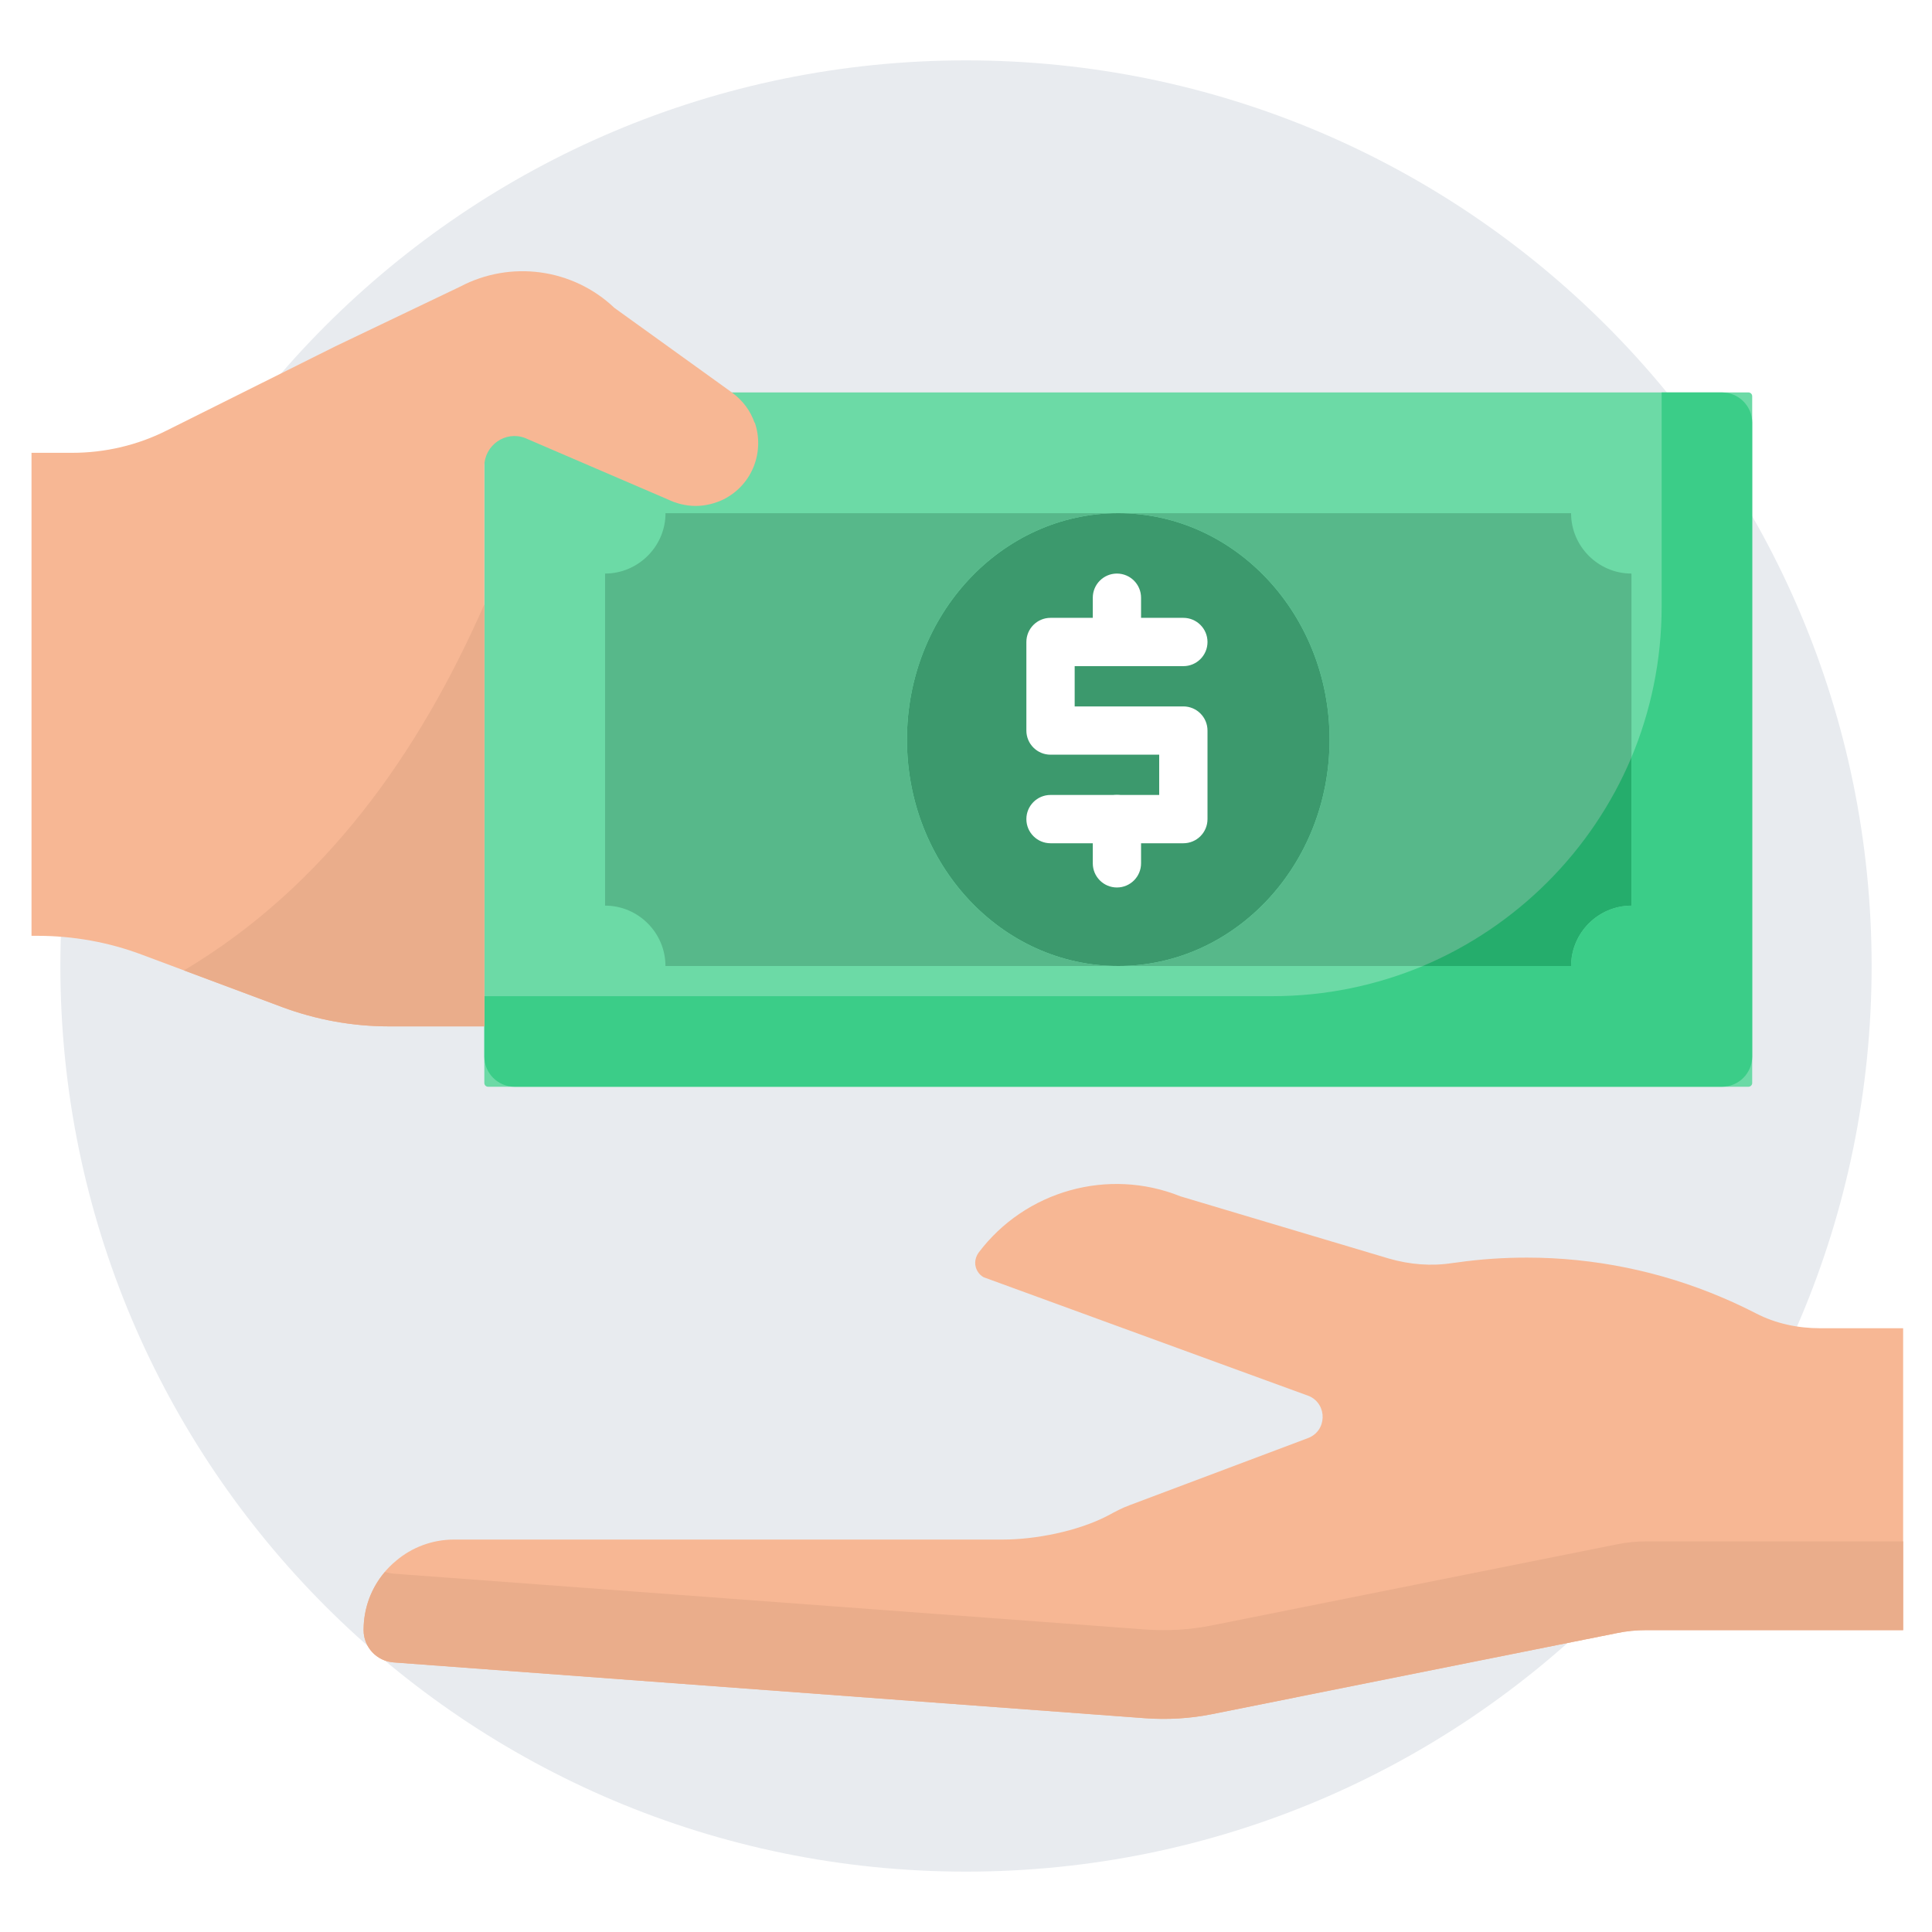
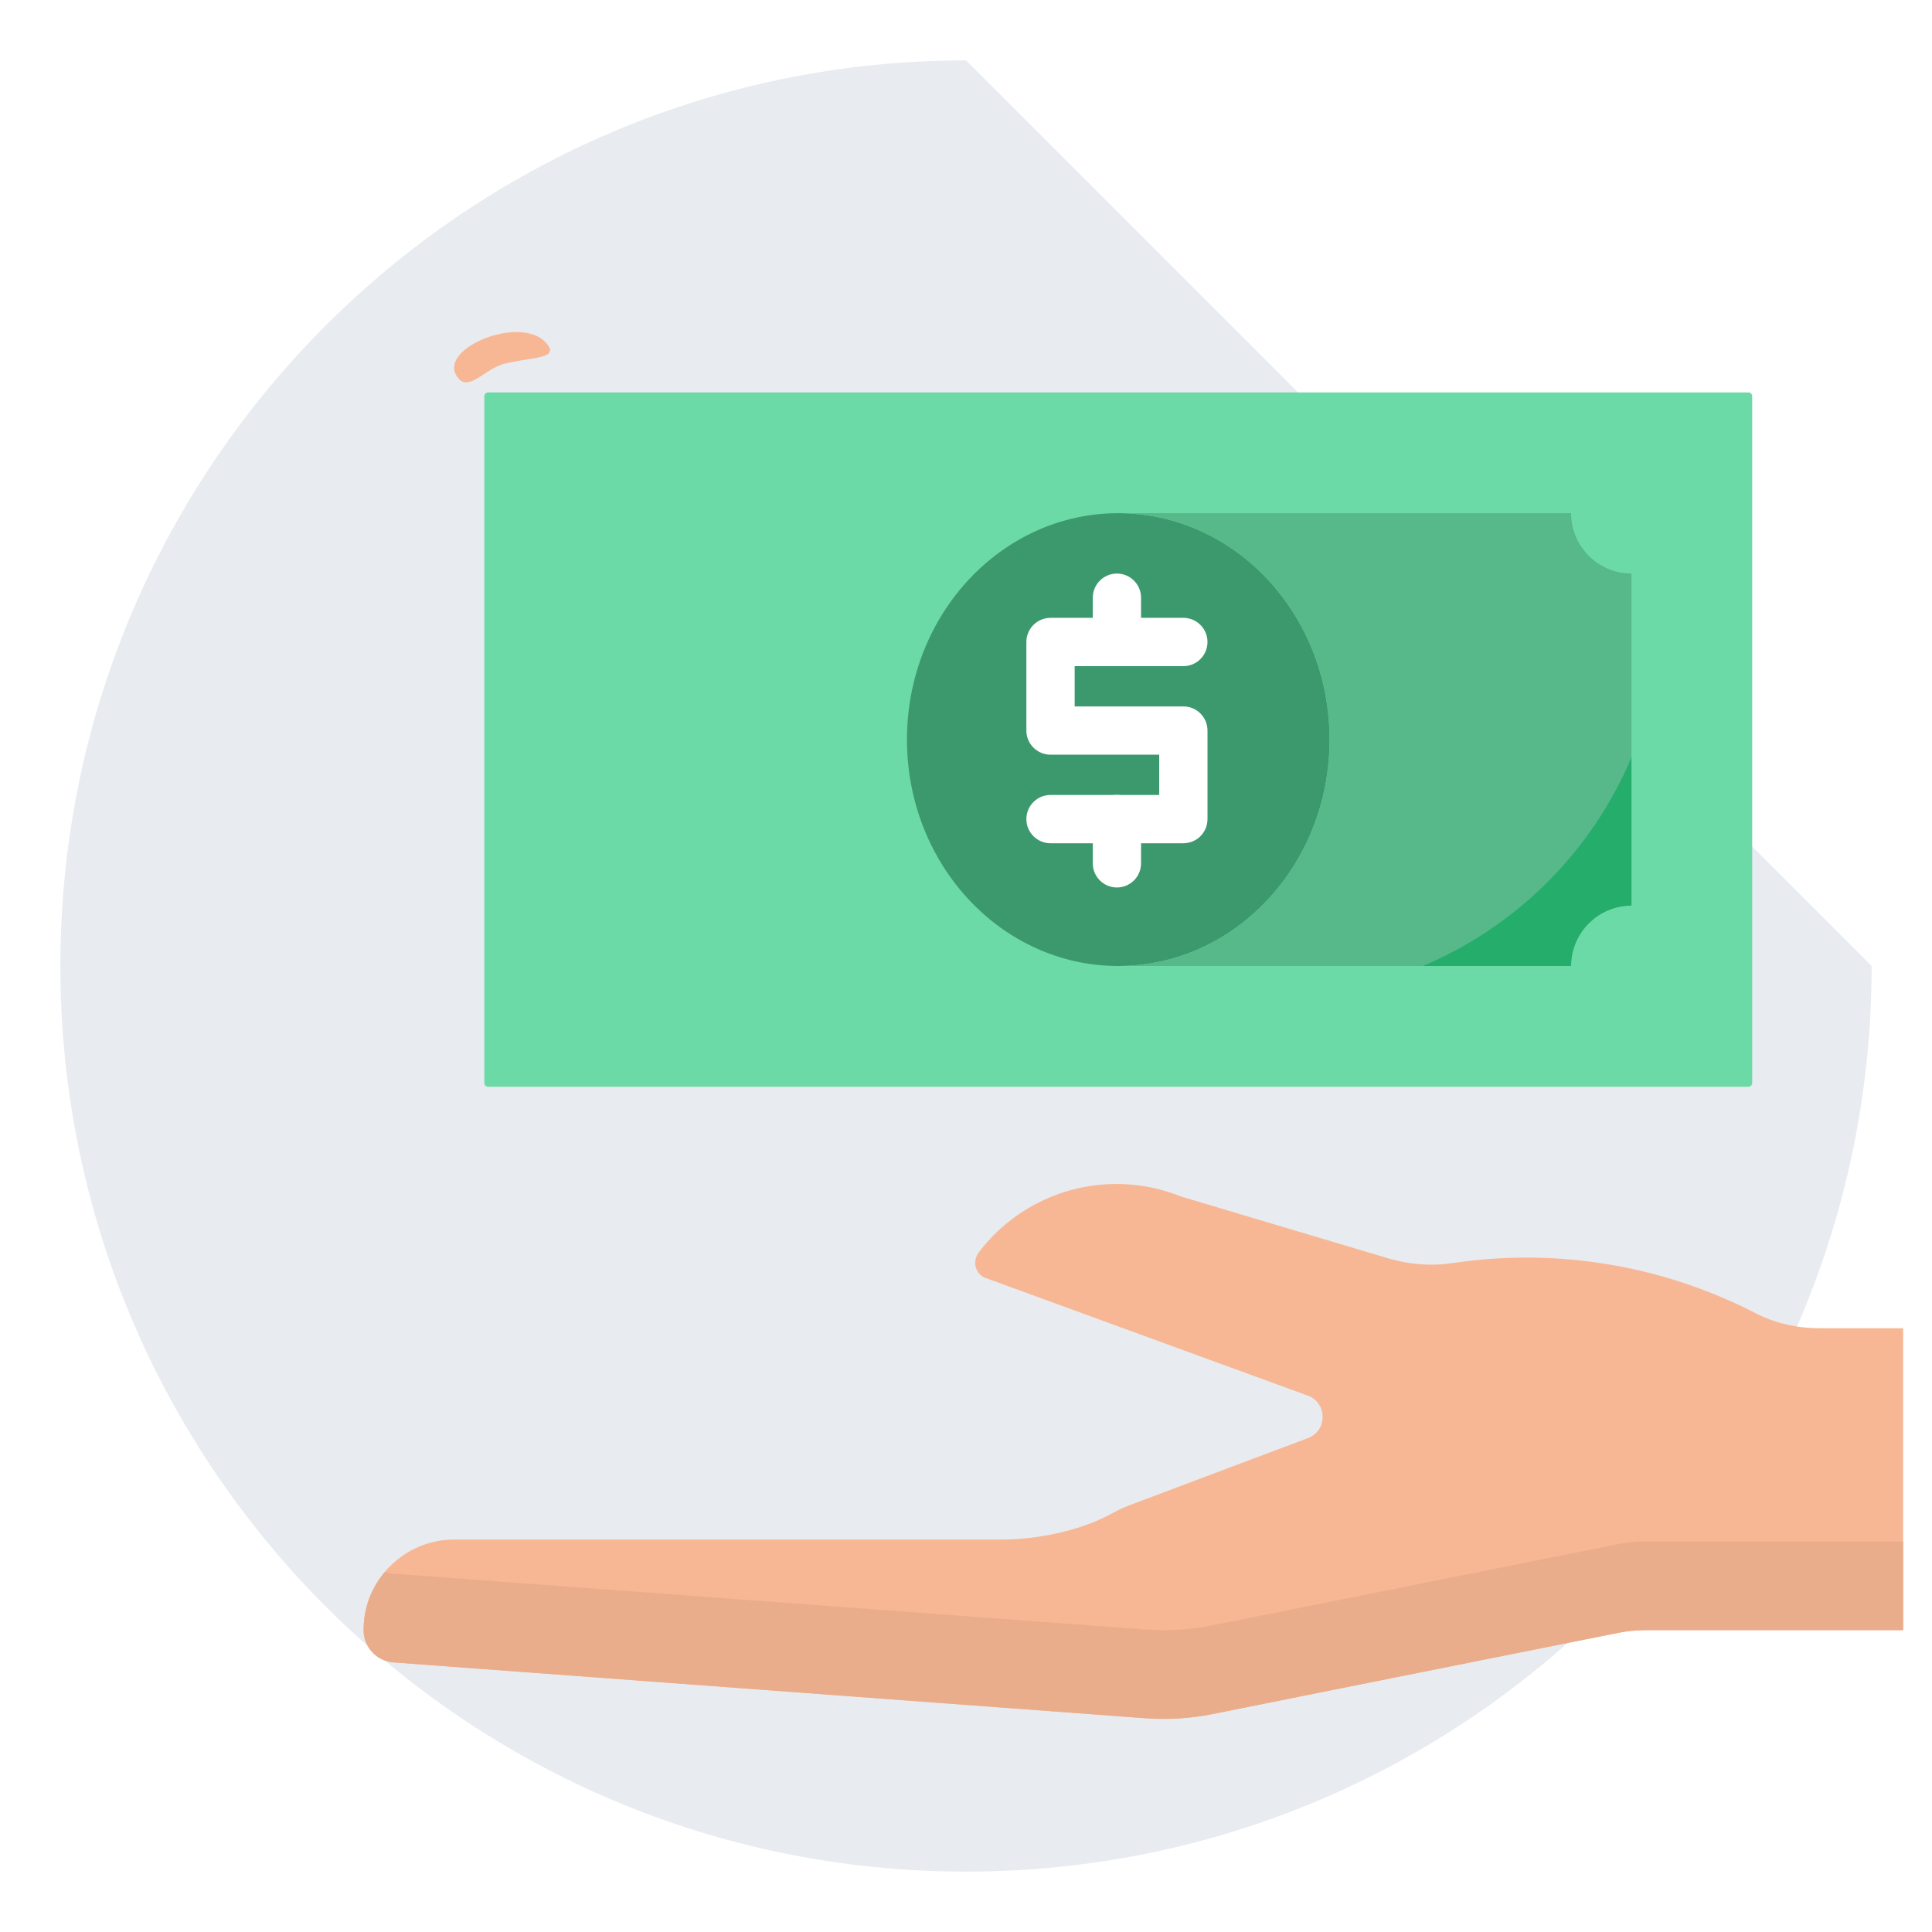
<svg xmlns="http://www.w3.org/2000/svg" width="64" height="64" viewBox="0 0 64 64" fill="none">
  <rect x="0" y="0" width="64" height="64" fill="#333333" stroke="none" />
  <g clip-path="url(#clip0_110_2340)">
    <rect width="64" height="64" fill="white" />
-     <path d="M62 32C62 48.569 48.569 62 32 62C15.431 62 2 48.569 2 32C2 15.431 15.431 2 32 2C48.569 2 62 15.431 62 32Z" fill="#E8EBEF" />
+     <path d="M62 32C62 48.569 48.569 62 32 62C15.431 62 2 48.569 2 32C2 15.431 15.431 2 32 2Z" fill="#E8EBEF" />
    <path d="M57.919 13H16.169C16.1 13 16.044 13.056 16.044 13.125V35.875C16.044 35.944 16.1 36 16.169 36H57.919C57.988 36 58.044 35.944 58.044 35.875V13.125C58.044 13.056 57.988 13 57.919 13Z" fill="#6CDAA6" />
    <path d="M37.044 32C40.91 32 44.044 28.642 44.044 24.5C44.044 20.358 40.91 17 37.044 17C33.178 17 30.044 20.358 30.044 24.5C30.044 28.642 33.178 32 37.044 32Z" fill="#3C996D" />
    <path fill-rule="evenodd" clip-rule="evenodd" d="M34 21.267C34 20.825 34.358 20.467 34.8 20.467H39.2C39.642 20.467 40 20.825 40 21.267C40 21.709 39.642 22.067 39.2 22.067H35.6V23.401H39.2C39.642 23.401 40 23.759 40 24.201V27.134C40 27.576 39.642 27.934 39.2 27.934H34.8C34.358 27.934 34 27.576 34 27.134C34 26.692 34.358 26.334 34.8 26.334H38.4V25H34.8C34.358 25 34 24.642 34 24.201V21.267Z" fill="white" />
    <path fill-rule="evenodd" clip-rule="evenodd" d="M36.999 19C37.441 19 37.799 19.358 37.799 19.8V21.267C37.799 21.708 37.441 22.067 36.999 22.067C36.558 22.067 36.2 21.708 36.2 21.267V19.8C36.2 19.358 36.558 19 36.999 19Z" fill="white" />
    <path fill-rule="evenodd" clip-rule="evenodd" d="M36.999 26.333C37.441 26.333 37.799 26.691 37.799 27.133V28.599C37.799 29.041 37.441 29.399 36.999 29.399C36.558 29.399 36.2 29.041 36.2 28.599V27.133C36.2 26.691 36.558 26.333 36.999 26.333Z" fill="white" />
-     <path d="M30.044 24.5C30.044 20.36 33.174 17 37.044 17H35.044H22.044V17.08C22.004 18.14 21.114 19 20.044 19V30C21.144 30 22.044 30.9 22.044 32H35.044H37.044C33.174 32 30.044 28.64 30.044 24.5Z" fill="#57B88A" />
    <path d="M52.044 17H37.044C40.914 17 44.044 20.36 44.044 24.5C44.044 28.64 40.914 32 37.044 32H52.044C52.044 30.9 52.944 30 54.044 30V19C52.944 19 52.044 18.1 52.044 17Z" fill="#57B88A" />
    <path d="M54.044 25.09V30C52.944 30 52.044 30.9 52.044 32H47.134C50.244 30.69 52.734 28.2 54.044 25.09Z" fill="#25AD6C" />
-     <path d="M58.044 14V35C58.044 35.55 57.594 36 57.044 36H17.044C16.494 36 16.044 35.55 16.044 35V33H42.144C43.914 33 45.604 32.64 47.134 32H52.044C52.044 30.9 52.944 30 54.044 30V25.09C54.684 23.56 55.044 21.87 55.044 20.1V13H57.044C57.594 13 58.044 13.45 58.044 14Z" fill="#3BCD88" />
-     <path d="M25.004 14C25.324 14.93 24.954 16.04 23.974 16.54C23.684 16.68 23.364 16.76 23.044 16.76C22.724 16.76 22.404 16.68 22.114 16.54L17.394 14.51C16.744 14.26 16.044 14.75 16.044 15.45V34H12.884C11.674 34 10.474 33.78 9.344 33.36L4.714 31.63C3.604 31.21 2.424 31 1.234 31H1.044V15H2.394C3.474 15 4.554 14.75 5.524 14.26L11.094 11.48L15.234 9.5C16.914 8.61 18.974 8.89 20.354 10.2L24.244 13C24.614 13.27 24.864 13.62 24.994 14H25.004Z" fill="#F7B794" />
-     <path d="M6.093 32.146L9.344 33.36C10.474 33.78 11.674 34 12.884 34H16.044V20.019C13.873 24.967 10.757 29.368 6.093 32.146Z" fill="#EAAD8B" />
    <path d="M63.044 44V54H54.544C54.214 54 53.884 54.03 53.554 54.1L40.114 56.79C39.404 56.93 38.674 56.97 37.954 56.92L13.044 55.07C12.474 55.03 12.044 54.56 12.044 54C12.044 53.07 12.464 52.24 13.124 51.7C13.644 51.26 14.314 51 15.044 51H33.224C34.284 51 35.694 50.73 36.694 50.21C36.934 50.08 37.174 49.95 37.424 49.86L43.034 47.75L43.324 47.64C43.954 47.41 43.984 46.53 43.374 46.25L41.044 45.4L32.584 42.31C32.404 42.21 32.304 42.02 32.304 41.83C32.304 41.72 32.344 41.6 32.414 41.5C33.964 39.44 36.714 38.67 39.104 39.63L41.044 40.21L46.004 41.69C46.694 41.89 47.414 41.95 48.114 41.84L48.274 41.82C49.044 41.71 49.814 41.66 50.584 41.66C52.794 41.66 55.004 42.11 57.044 42.98C57.424 43.14 57.804 43.32 58.174 43.51C58.834 43.85 59.564 44 60.304 44H63.044Z" fill="#F7B794" />
    <path d="M63.044 51.06V54H54.544C54.214 54 53.884 54.03 53.554 54.1L40.114 56.79C39.404 56.93 38.674 56.97 37.954 56.92L13.044 55.07C12.474 55.03 12.044 54.56 12.044 54C12.044 53.26 12.304 52.59 12.754 52.07C12.844 52.1 12.944 52.12 13.044 52.13L37.954 53.98C38.674 54.03 39.404 53.99 40.114 53.85L53.554 51.16C53.884 51.09 54.214 51.06 54.544 51.06H63.044Z" fill="#EAAD8B" />
    <path d="M18.074 11.341C17.199 10.397 14.332 11.613 15.208 12.558C15.56 12.938 16.081 12.212 16.704 12.051C17.63 11.812 18.597 11.906 18.074 11.341Z" fill="#F7B794" />
  </g>
  <defs>
    <clipPath id="clip0_110_2340">
      <rect width="64" height="64" fill="white" />
    </clipPath>
  </defs>
</svg>